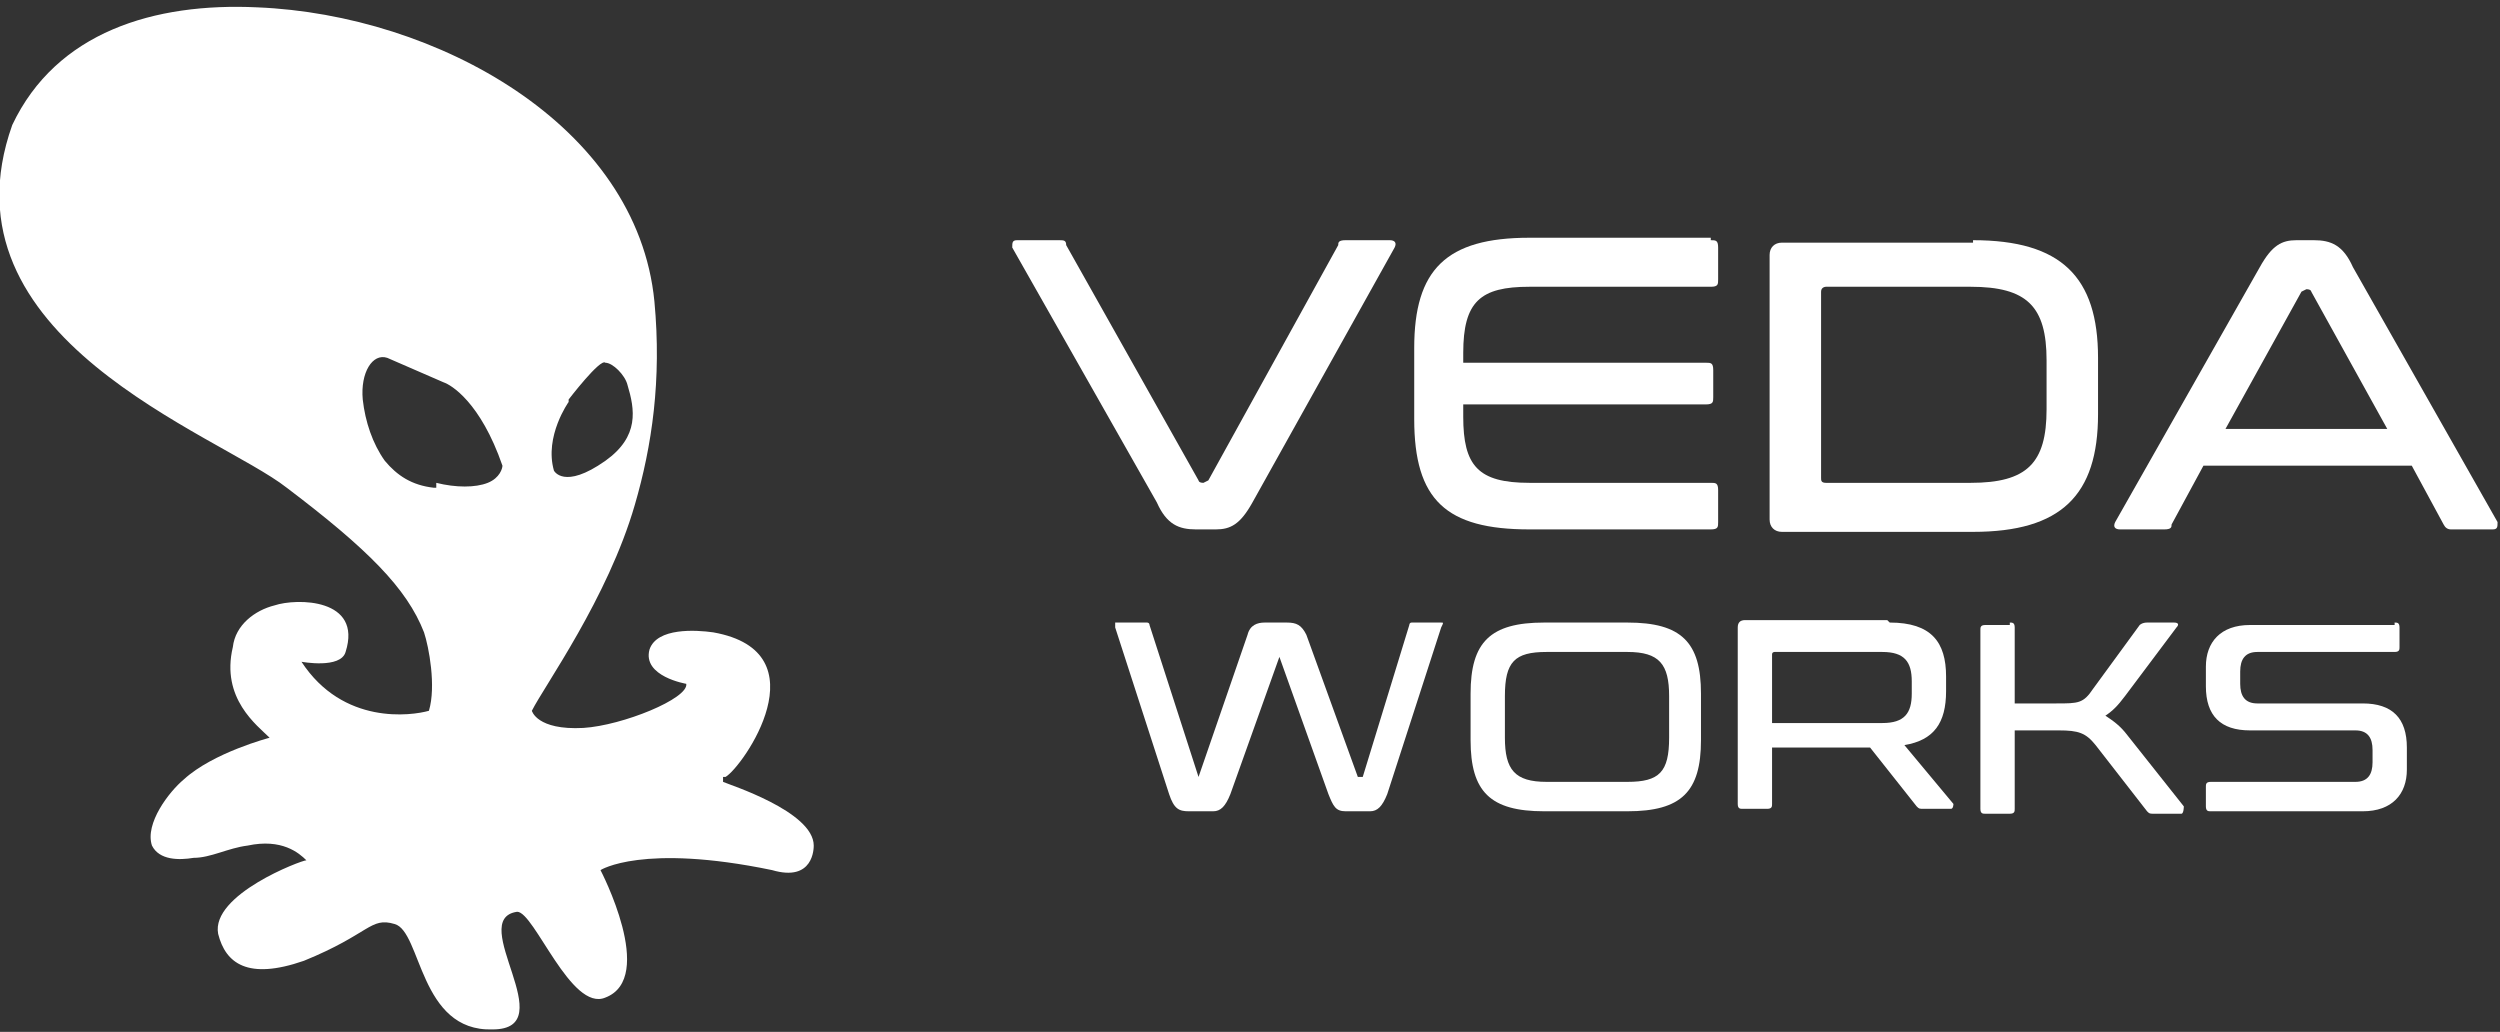
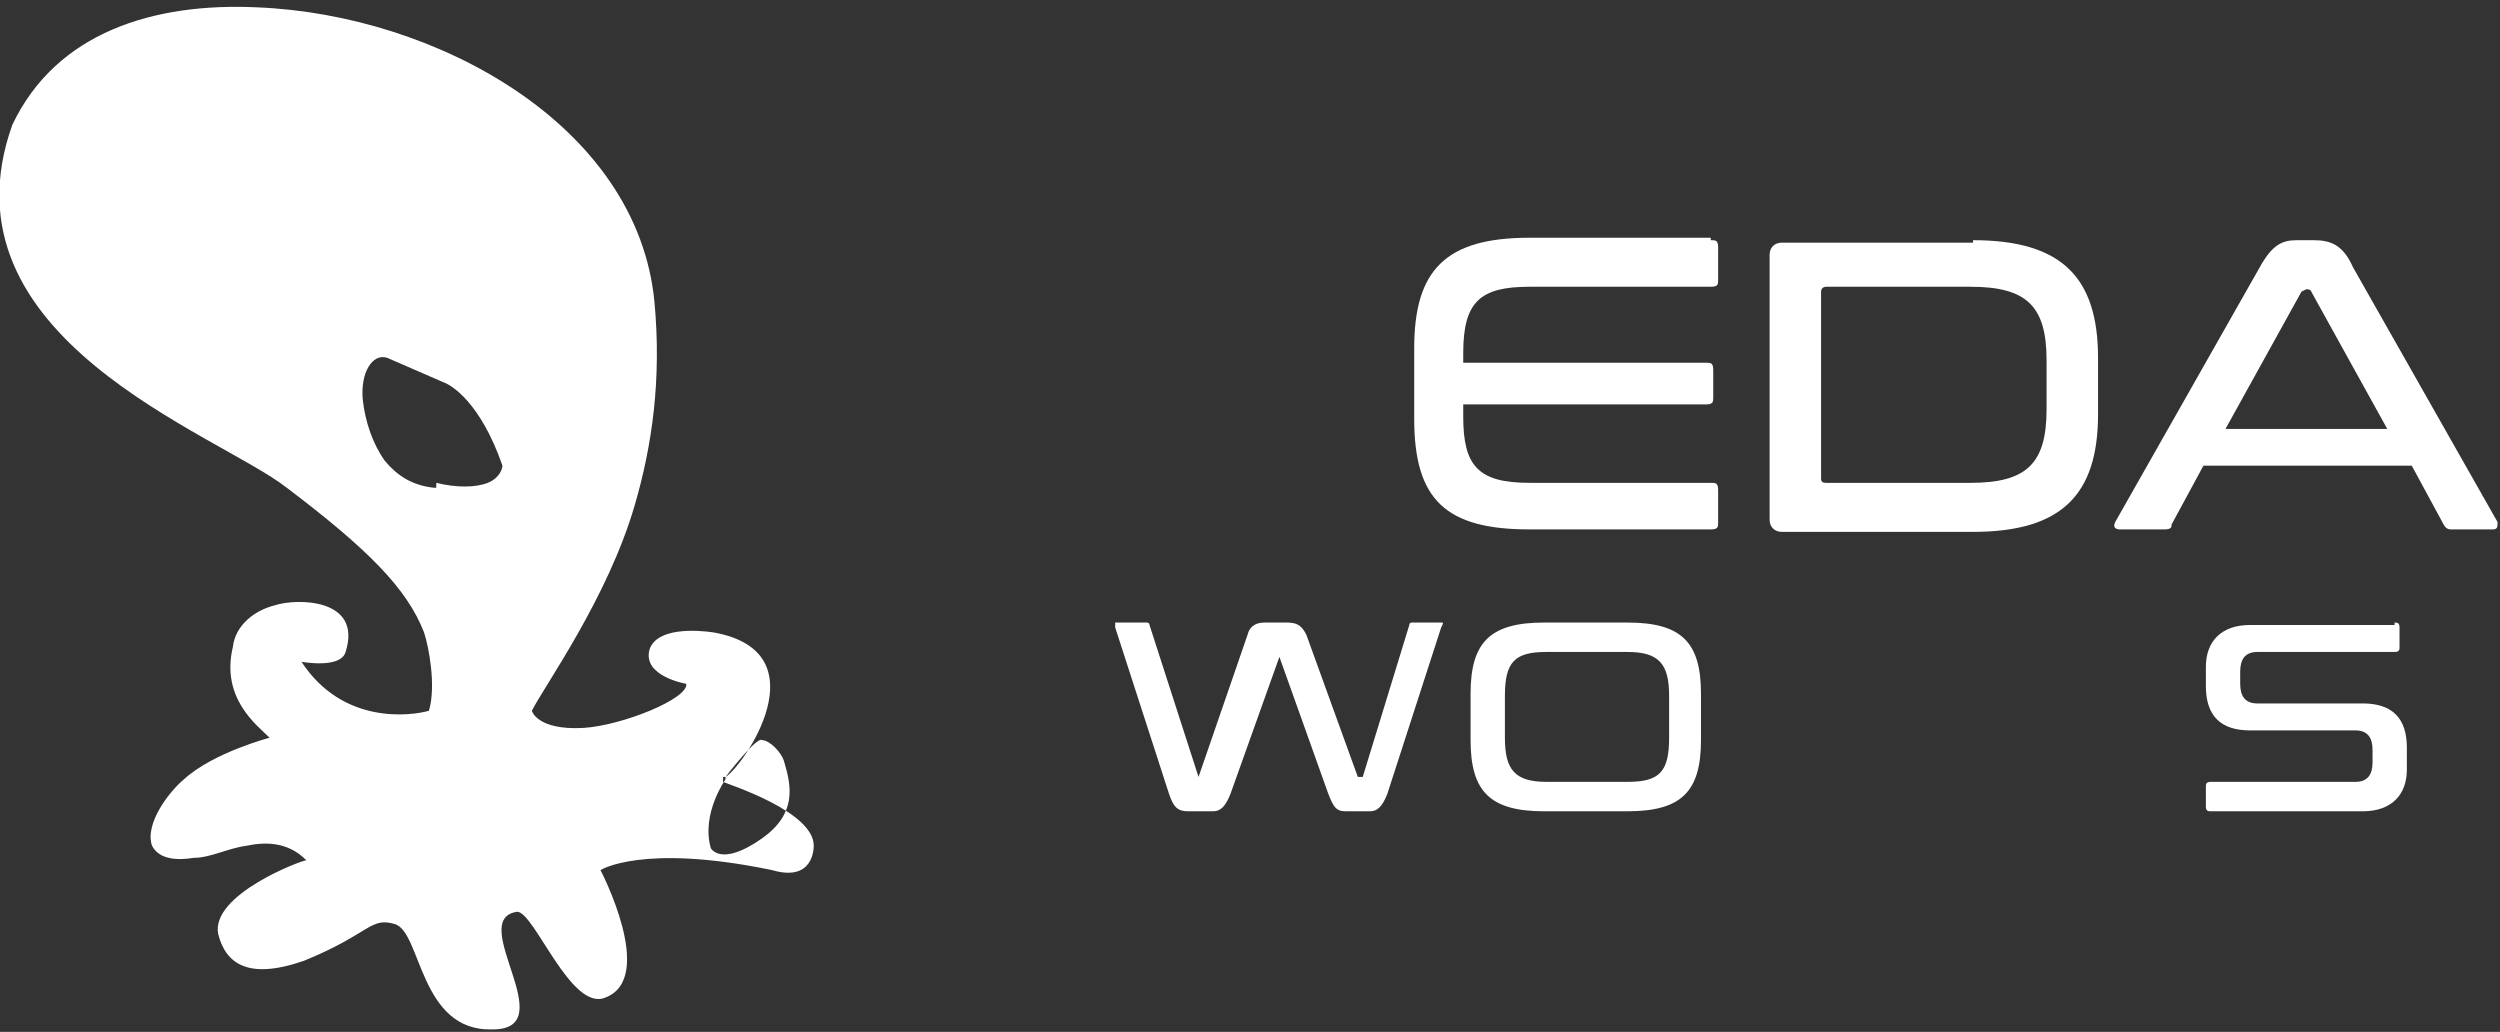
<svg xmlns="http://www.w3.org/2000/svg" width="102" height="42.1" version="1.1" viewBox="0 0 102 42.1">
  <rect x="0" y="0" width="102" height="42.1" fill="#333333" stroke="none" />
  <defs>
    <style>
      .cls-1 {
        fill: #fff;
      }
    </style>
  </defs>
  <g>
    <g id="Layer_1">
      <g>
        <g id="Layer_1-2" data-name="Layer_1">
          <g id="b">
            <g id="c">
-               <path class="cls-1" d="M29.6,31.7c.7-.4,4-5.1-.5-5.9-.7-.1-2.3-.2-2.6.7-.3,1.1,1.5,1.4,1.5,1.4.1.6-2.6,1.7-4.2,1.8-1.9.1-2.1-.7-2.1-.7.5-1,3.1-4.6,4.2-8.4.7-2.4,1.1-5.1.8-8.3C26,5.1,17.8.6,10.5.3,6.3.1,2.3,1.3.5,5.1c-3.1,8.7,8.4,12.6,11.2,14.8,3.3,2.5,4.9,4.1,5.6,5.9.2.6.5,2.2.2,3.2-.7.2-3.5.6-5.2-2,0,0,1.6.3,1.8-.4.7-2.2-2-2.2-2.9-1.9-.8.2-1.6.8-1.7,1.7-.5,2.1,1,3.2,1.5,3.7,0,0-2.3.6-3.5,1.7-.6.5-1.6,1.8-1.3,2.7.3.6,1.1.6,1.7.5.7,0,1.4-.4,2.2-.5,1.4-.3,2.1.3,2.4.6-.2,0-3.9,1.4-3.6,3,.3,1.2,1.2,1.9,3.5,1.1,2.7-1.1,2.7-1.8,3.7-1.5,1.1.3,1,4.4,4,4.3,2.9,0-1.1-4.5,1-4.8.7,0,2.2,4.1,3.6,3.5,2.1-.8-.2-5.2-.2-5.2,0,0,1.7-1.1,7,0,1.7.5,1.7-.9,1.7-1,0-1.4-3.5-2.5-3.7-2.6h0v-.2ZM23.2,16.3s1.3-1.7,1.5-1.5c.3,0,.8.5.9.9.3,1,.5,2.1-.9,3.1-1.7,1.2-2.1.4-2.1.4-.4-1.4.6-2.8.6-2.8h0ZM17.7,19.9c-.9-.1-1.5-.5-2-1.1-.5-.7-.8-1.6-.9-2.5-.1-1.1.4-1.9,1-1.7l2.3,1c.3.1,1.5.8,2.4,3.4,0,.1-.1.5-.6.7s-1.3.2-2.1,0h0v.2Z" />
+               <path class="cls-1" d="M29.6,31.7c.7-.4,4-5.1-.5-5.9-.7-.1-2.3-.2-2.6.7-.3,1.1,1.5,1.4,1.5,1.4.1.6-2.6,1.7-4.2,1.8-1.9.1-2.1-.7-2.1-.7.5-1,3.1-4.6,4.2-8.4.7-2.4,1.1-5.1.8-8.3C26,5.1,17.8.6,10.5.3,6.3.1,2.3,1.3.5,5.1c-3.1,8.7,8.4,12.6,11.2,14.8,3.3,2.5,4.9,4.1,5.6,5.9.2.6.5,2.2.2,3.2-.7.2-3.5.6-5.2-2,0,0,1.6.3,1.8-.4.7-2.2-2-2.2-2.9-1.9-.8.2-1.6.8-1.7,1.7-.5,2.1,1,3.2,1.5,3.7,0,0-2.3.6-3.5,1.7-.6.5-1.6,1.8-1.3,2.7.3.6,1.1.6,1.7.5.7,0,1.4-.4,2.2-.5,1.4-.3,2.1.3,2.4.6-.2,0-3.9,1.4-3.6,3,.3,1.2,1.2,1.9,3.5,1.1,2.7-1.1,2.7-1.8,3.7-1.5,1.1.3,1,4.4,4,4.3,2.9,0-1.1-4.5,1-4.8.7,0,2.2,4.1,3.6,3.5,2.1-.8-.2-5.2-.2-5.2,0,0,1.7-1.1,7,0,1.7.5,1.7-.9,1.7-1,0-1.4-3.5-2.5-3.7-2.6h0v-.2Zs1.3-1.7,1.5-1.5c.3,0,.8.5.9.9.3,1,.5,2.1-.9,3.1-1.7,1.2-2.1.4-2.1.4-.4-1.4.6-2.8.6-2.8h0ZM17.7,19.9c-.9-.1-1.5-.5-2-1.1-.5-.7-.8-1.6-.9-2.5-.1-1.1.4-1.9,1-1.7l2.3,1c.3.1,1.5.8,2.4,3.4,0,.1-.1.5-.6.7s-1.3.2-2.1,0h0v.2Z" />
              <g>
-                 <path class="cls-1" d="M43.2,9.8c.2,0,.3,0,.3.2l5.4,9.6s0,.1.2.1h0s0,0,.2-.1l5.3-9.6c0-.1,0-.2.3-.2h1.8c.2,0,.3.1.2.3l-5.8,10.4c-.5.9-.9,1.1-1.5,1.1h-.8c-.7,0-1.2-.2-1.6-1.1l-5.9-10.4c0-.2,0-.3.2-.3,0,0,1.7,0,1.7,0Z" />
                <path class="cls-1" d="M69.8,9.8c.2,0,.3,0,.3.3v1.3c0,.2,0,.3-.3.3h-7.4c-2,0-2.7.6-2.7,2.7v.4h9.9c.2,0,.3,0,.3.3v1.1c0,.2,0,.3-.3.3h-9.9v.5c0,2,.6,2.7,2.7,2.7h7.4c.2,0,.3,0,.3.3v1.3c0,.2,0,.3-.3.3h-7.4c-3.4,0-4.7-1.2-4.7-4.5v-2.9c0-3.2,1.3-4.5,4.7-4.5h7.4Z" />
                <path class="cls-1" d="M80.5,9.8c3.6,0,5.1,1.5,5.1,4.8v2.3c0,3.3-1.5,4.8-5.1,4.8h-7.8c-.3,0-.5-.2-.5-.5v-10.8c0-.3.2-.5.5-.5h7.8ZM74.3,19.5c0,.1,0,.2.2.2h5.9c2.3,0,3.1-.8,3.1-3v-2c0-2.2-.8-3-3.1-3h-5.9c0,0-.2,0-.2.2v7.6h0Z" />
                <path class="cls-1" d="M94.4,9.8c.7,0,1.2.2,1.6,1.1l5.9,10.4c0,.2,0,.3-.2.3h-1.7q-.2,0-.3-.2l-1.3-2.4h-8.5l-1.3,2.4c0,.1,0,.2-.3.2h-1.8c-.2,0-.3-.1-.2-.3l5.9-10.4c.5-.9.9-1.1,1.5-1.1h.8,0ZM90.7,17.5h6.7l-3.1-5.6s0-.1-.2-.1h0s0,0-.2.1l-3.1,5.6h-.1Z" />
              </g>
            </g>
          </g>
        </g>
        <g>
          <path class="cls-1" d="M46.8,25.4c0,0,.1,0,.1.1l2,6.2c0,0,0,0,0,0h0s0,0,0,0l2-5.8c.1-.4.4-.5.7-.5h.9c.4,0,.6.1.8.5l2.1,5.8c0,0,0,0,.1,0h0c0,0,0,0,.1,0l1.9-6.2c0,0,0-.1.1-.1h1.2c.1,0,.1,0,0,.2l-2.2,6.8c-.2.5-.4.7-.7.7h-1c-.4,0-.5-.2-.7-.7l-2-5.6c0,0,0,0,0,0h0c0,0,0,0,0,0l-2,5.6c-.2.5-.4.7-.7.7h-1c-.4,0-.6-.1-.8-.7l-2.2-6.8c0-.1,0-.2,0-.2h1.2Z" />
          <path class="cls-1" d="M66.4,25.4c2.2,0,3,.8,3,2.9v1.9c0,2.1-.8,2.9-3,2.9h-3.4c-2.2,0-3-.8-3-2.9v-1.9c0-2.1.8-2.9,3-2.9h3.4ZM61.4,30.1c0,1.3.4,1.8,1.7,1.8h3.3c1.3,0,1.7-.4,1.7-1.8v-1.7c0-1.3-.4-1.8-1.7-1.8h-3.3c-1.3,0-1.7.4-1.7,1.8v1.7Z" />
-           <path class="cls-1" d="M77.1,25.4c1.7,0,2.3.8,2.3,2.2v.6c0,1.3-.5,2-1.7,2.2l2,2.4c0,0,0,.2-.1.2h-1.1c-.2,0-.2,0-.3-.1l-1.9-2.4h-4v2.3c0,.1,0,.2-.2.2h-1c-.1,0-.2,0-.2-.2v-7.2c0-.2.1-.3.3-.3h5.8ZM72.3,29.5h4.5c.9,0,1.2-.4,1.2-1.2v-.5c0-.8-.3-1.2-1.2-1.2h-4.4c0,0-.1,0-.1.1v2.7Z" />
-           <path class="cls-1" d="M82,25.4c.1,0,.2,0,.2.2v3.1h1.7c.9,0,1.1,0,1.5-.6l1.9-2.6c0,0,.1-.1.3-.1h1.1c.2,0,.2.1.1.2l-2.1,2.8c-.3.4-.5.6-.8.8.3.2.6.4.9.8l2.3,2.9c0,0,0,.3-.1.3h-1.1c-.2,0-.2,0-.3-.1l-2.1-2.7c-.4-.5-.7-.6-1.5-.6h-1.8v3.2c0,.1,0,.2-.2.2h-1c-.1,0-.2,0-.2-.2v-7.3c0-.1,0-.2.2-.2h1Z" />
          <path class="cls-1" d="M97.7,25.4c.1,0,.2,0,.2.2v.8c0,.1,0,.2-.2.2h-5.6c-.5,0-.7.3-.7.8v.5c0,.5.2.8.7.8h4.3c1.2,0,1.8.6,1.8,1.8v.9c0,1-.6,1.7-1.8,1.7h-6.2c-.1,0-.2,0-.2-.2v-.8c0-.1,0-.2.2-.2h5.9c.5,0,.7-.3.7-.8v-.5c0-.5-.2-.8-.7-.8h-4.3c-1.2,0-1.8-.6-1.8-1.8v-.8c0-1,.6-1.7,1.8-1.7h5.9Z" />
        </g>
      </g>
    </g>
  </g>
</svg>